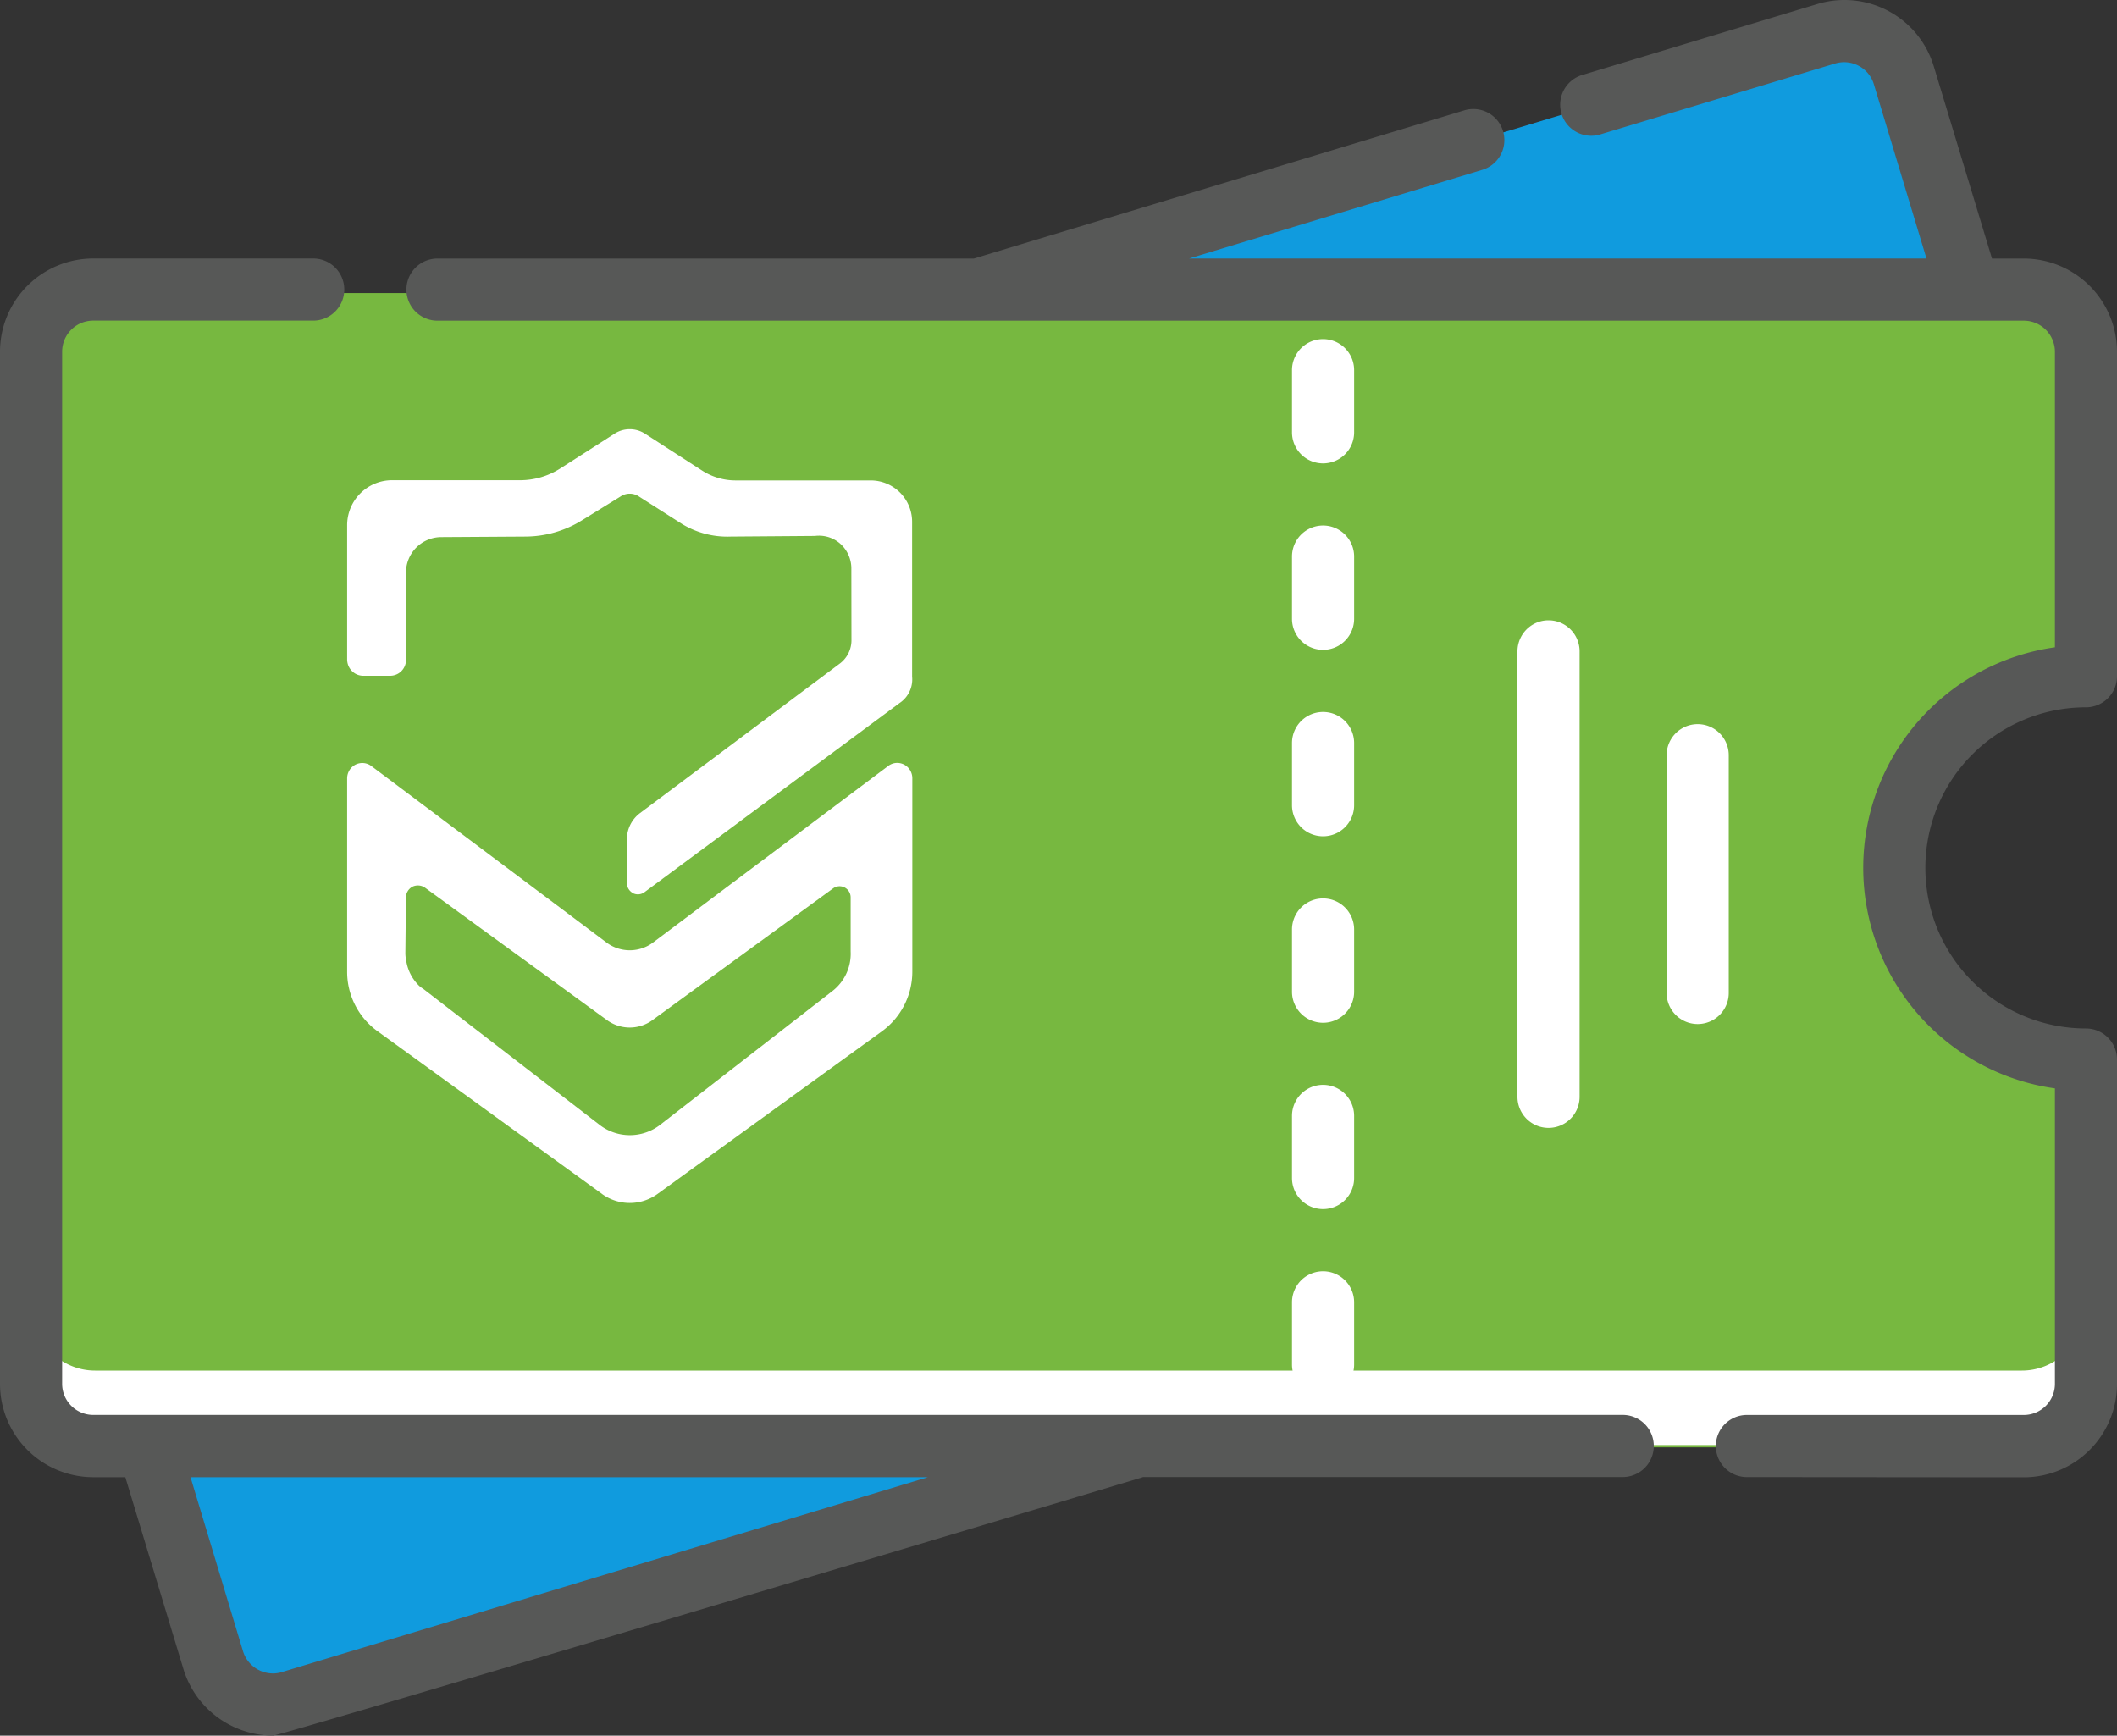
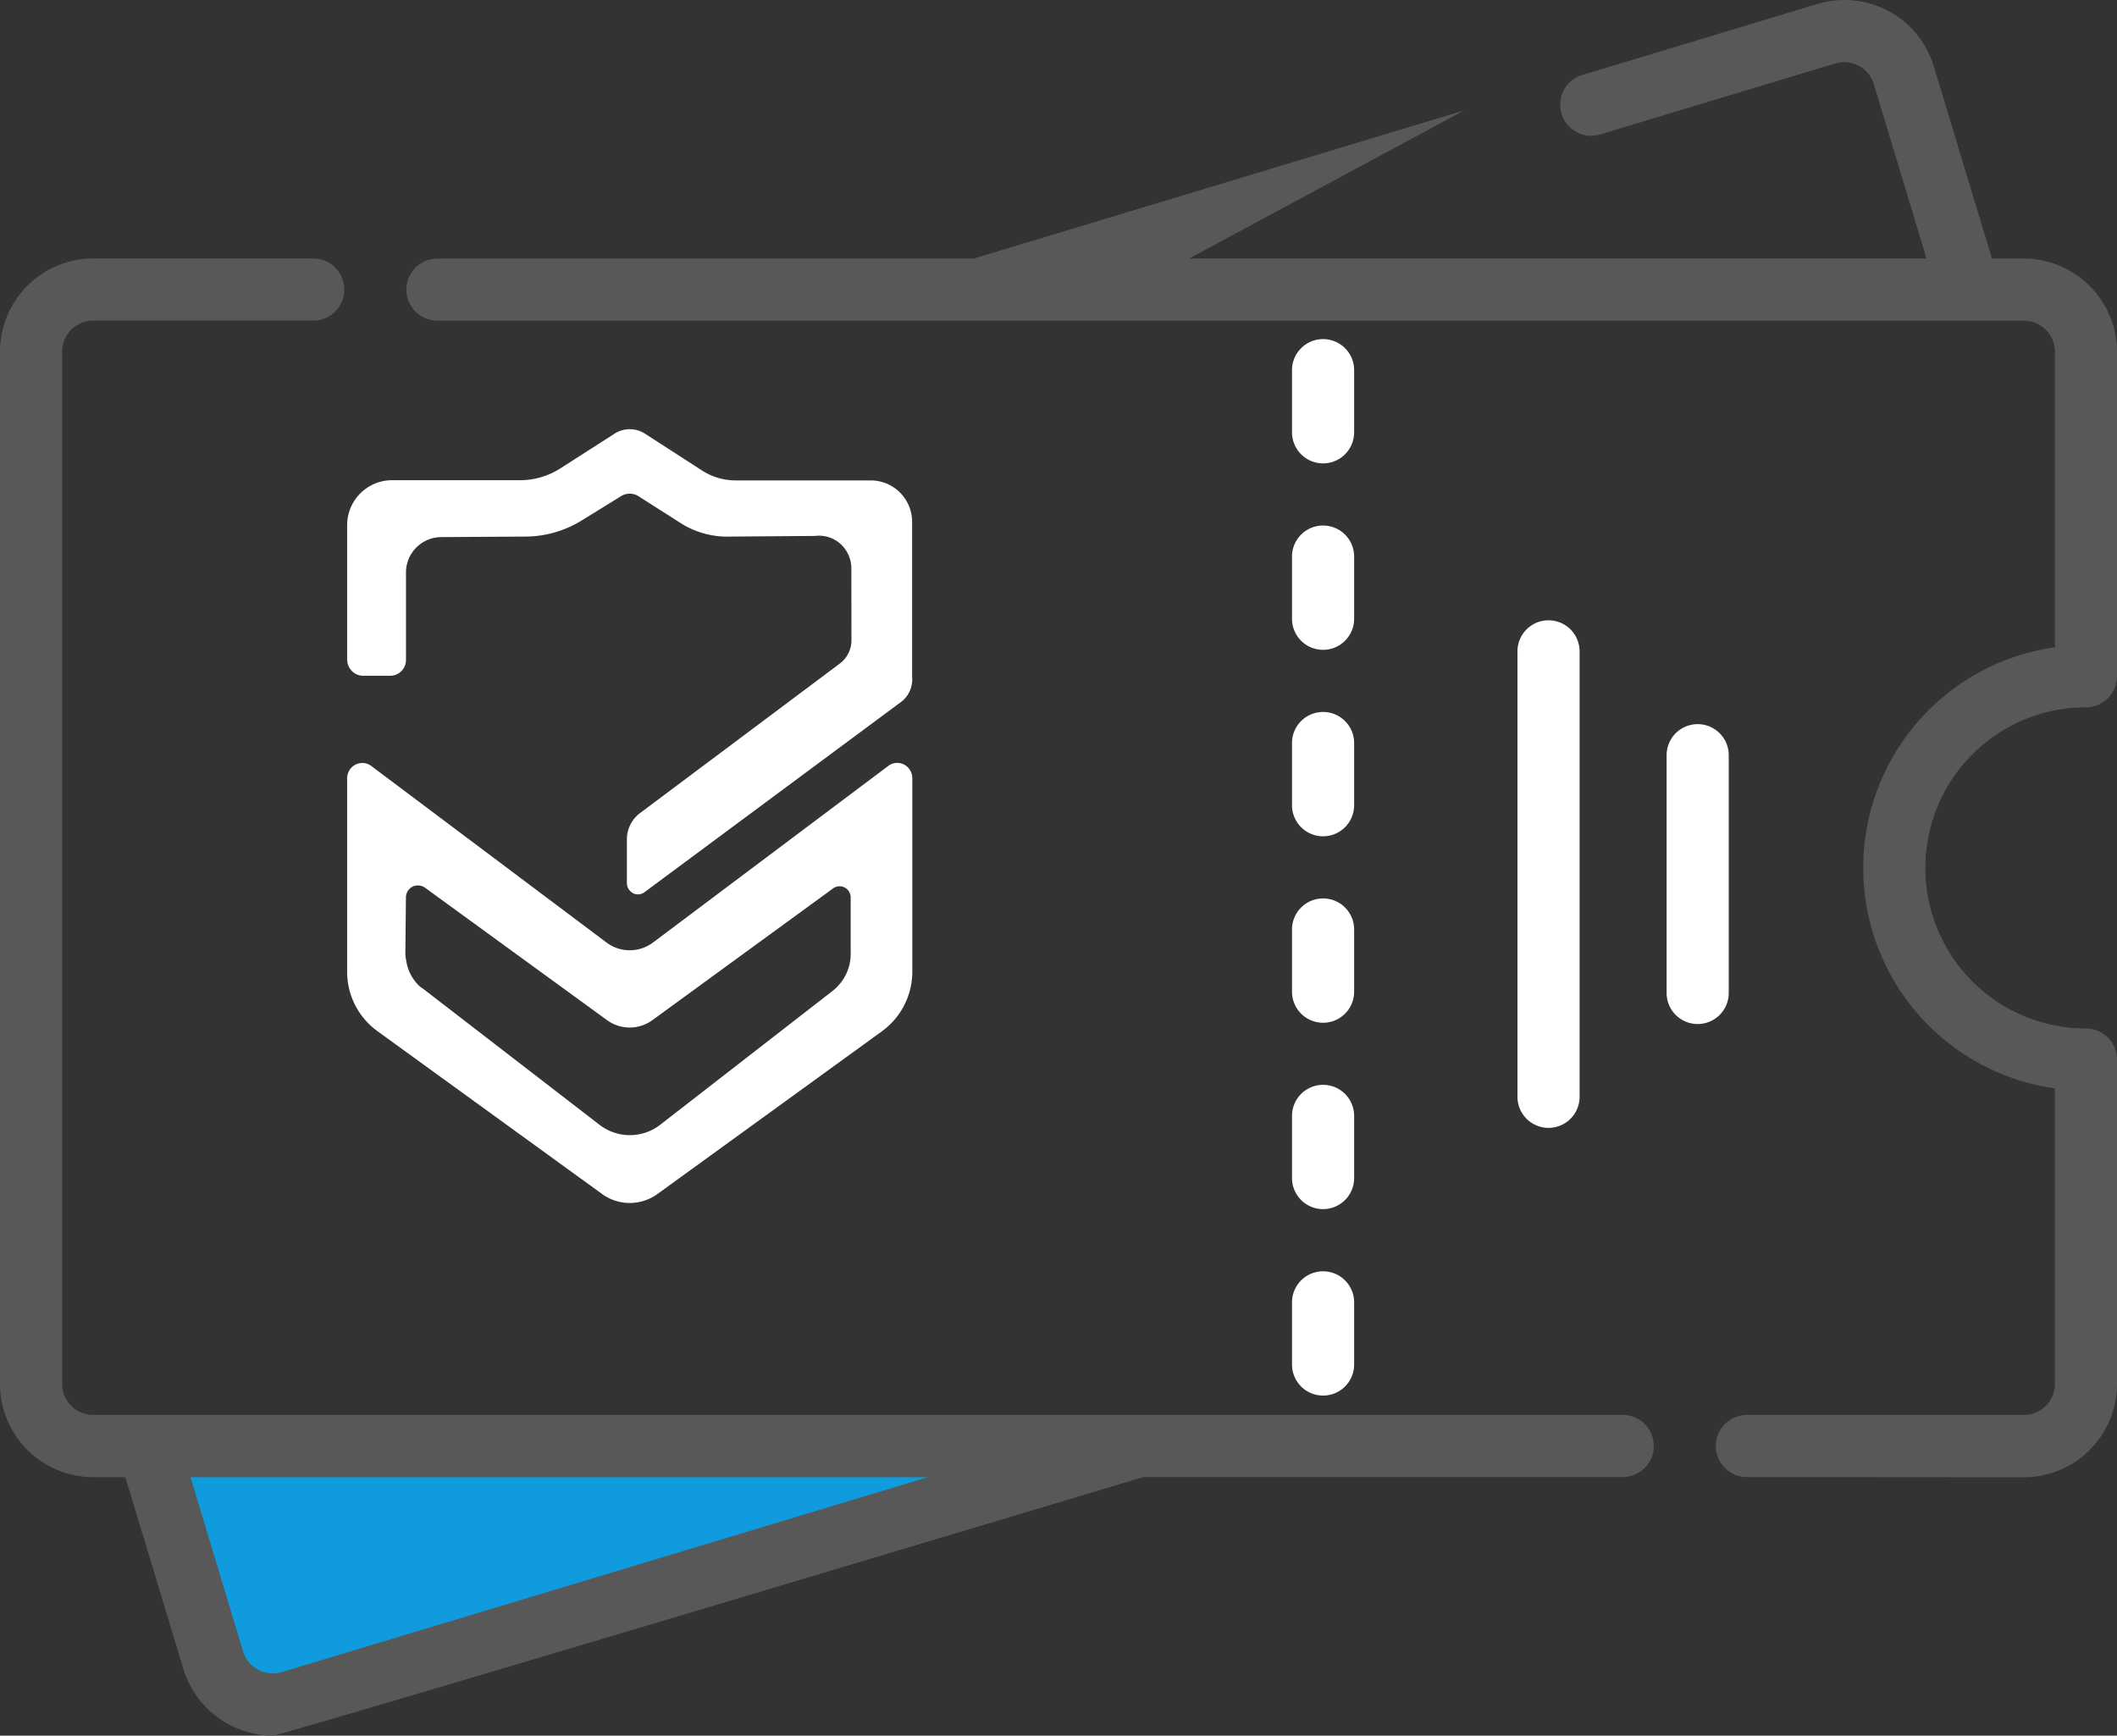
<svg xmlns="http://www.w3.org/2000/svg" width="40" height="32.794" viewBox="0 0 40 32.794">
  <rect x="0" y="0" width="40" height="32.794" fill="#333333" stroke="none" />
  <g transform="translate(0 0)">
    <g transform="translate(0.625 0.618)">
-       <path d="M35.136,10.9A3.614,3.614,0,0,1,38.75,7.29V1.172A1.172,1.172,0,0,0,37.578,0H1.172A1.172,1.172,0,0,0,0,1.172V20.637a1.172,1.172,0,0,0,1.172,1.172H37.578a1.172,1.172,0,0,0,1.172-1.172V14.518A3.614,3.614,0,0,1,35.136,10.9Z" transform="translate(0 4.919)" fill="#77b840" />
-       <path d="M37.578,1.172H1.172A1.172,1.172,0,0,1,0,0V1.406A1.172,1.172,0,0,0,1.172,2.578H37.578A1.172,1.172,0,0,0,38.75,1.406V0A1.172,1.172,0,0,1,37.578,1.172Z" transform="translate(0 24.106)" fill="#fff" />
-       <path d="M18.665,4.875,17.445.834A1.172,1.172,0,0,0,15.985.05L0,4.875Z" transform="translate(17.869)" fill="#109bde" />
      <path d="M0,0,1.22,4.042a1.172,1.172,0,0,0,1.46.783L18.665,0Z" transform="translate(2.216 26.684)" fill="#109bde" />
    </g>
    <path d="M4.817,14.45.569,11.371A1.385,1.385,0,0,1,0,10.25V6.6a.292.292,0,0,1,.157-.262.291.291,0,0,1,.129-.031.285.285,0,0,1,.171.057L4.894,9.694a.733.733,0,0,0,.892,0l4.439-3.332a.281.281,0,0,1,.169-.057.287.287,0,0,1,.128.031.291.291,0,0,1,.157.258V10.25a1.393,1.393,0,0,1-.567,1.121L5.864,14.45a.892.892,0,0,1-1.048,0ZM1.234,8.644a.234.234,0,0,0-.123.209L1.1,9.9a.6.6,0,0,0,.015.132.83.83,0,0,0,.22.459.407.407,0,0,0,.1.081L4.77,13.144a.937.937,0,0,0,1.143,0l3.251-2.524a.891.891,0,0,0,.35-.751V8.847A.212.212,0,0,0,9.4,8.659a.215.215,0,0,0-.094-.023.212.212,0,0,0-.122.039L5.769,11.165a.728.728,0,0,1-.859,0l-3.436-2.5a.232.232,0,0,0-.134-.044A.237.237,0,0,0,1.234,8.644ZM5.4,8.765a.216.216,0,0,1-.114-.192V7.752a.62.62,0,0,1,.25-.5L9.3,4.435a.551.551,0,0,0,.229-.464L9.527,2.615a.626.626,0,0,0-.213-.454.607.607,0,0,0-.475-.144L7.25,2.029a1.647,1.647,0,0,1-.917-.235l-.816-.52a.312.312,0,0,0-.355,0l-.737.455a2.04,2.04,0,0,1-1.053.3l-1.6.01a.669.669,0,0,0-.66.675l0,1.643a.3.3,0,0,1-.086.213.3.3,0,0,1-.211.089H.31A.3.3,0,0,1,.091,4.57.313.313,0,0,1,0,4.349V1.821A.85.85,0,0,1,.844.964H3.268a1.41,1.41,0,0,0,.76-.223L5.054.084a.531.531,0,0,1,.572,0l1.085.7a1.17,1.17,0,0,0,.628.184H9.9a.782.782,0,0,1,.775.788v.666c0,.059,0,2.253,0,2.253a.536.536,0,0,1-.238.5L5.616,8.75a.21.21,0,0,1-.22.015Z" transform="translate(6.559 8.109)" fill="#fff" />
-     <path d="M3.468,31.542l-1.1-3.632h-.61A1.763,1.763,0,0,1,0,26.149V6.646A1.763,1.763,0,0,1,1.761,4.884H5.918a.587.587,0,1,1,0,1.174H1.761a.587.587,0,0,0-.587.587v19.5a.588.588,0,0,0,.587.588h28.9a.587.587,0,1,1,0,1.174H21.6l-.041.013c-1.662.5-16.243,4.872-16.4,4.872A1.773,1.773,0,0,1,3.468,31.542ZM4.592,31.2a.592.592,0,0,0,.563.418.571.571,0,0,0,.169-.025L17.532,27.91H3.6Zm28.415-3.292a.587.587,0,1,1,0-1.174h5.232a.588.588,0,0,0,.588-.587V20.564a4.208,4.208,0,0,1,0-8.334V6.646a.588.588,0,0,0-.588-.587H8.266a.587.587,0,0,1,0-1.174H18.4l9.268-2.8a.587.587,0,1,1,.339,1.124L22.468,4.884H36.4l-.994-3.292a.587.587,0,0,0-.732-.392L30.258,2.533a.587.587,0,1,1-.339-1.123L34.338.076a1.763,1.763,0,0,1,2.2,1.177l1.1,3.632h.609A1.763,1.763,0,0,1,40,6.646v6.131a.587.587,0,0,1-.587.587,3.034,3.034,0,0,0,0,6.068.587.587,0,0,1,.587.587v6.132a1.763,1.763,0,0,1-1.761,1.761Z" fill="#575857" />
+     <path d="M3.468,31.542l-1.1-3.632h-.61A1.763,1.763,0,0,1,0,26.149V6.646A1.763,1.763,0,0,1,1.761,4.884H5.918a.587.587,0,1,1,0,1.174H1.761a.587.587,0,0,0-.587.587v19.5a.588.588,0,0,0,.587.588h28.9a.587.587,0,1,1,0,1.174H21.6l-.041.013c-1.662.5-16.243,4.872-16.4,4.872A1.773,1.773,0,0,1,3.468,31.542ZM4.592,31.2a.592.592,0,0,0,.563.418.571.571,0,0,0,.169-.025L17.532,27.91H3.6Zm28.415-3.292a.587.587,0,1,1,0-1.174h5.232a.588.588,0,0,0,.588-.587V20.564a4.208,4.208,0,0,1,0-8.334V6.646a.588.588,0,0,0-.588-.587H8.266a.587.587,0,0,1,0-1.174H18.4l9.268-2.8L22.468,4.884H36.4l-.994-3.292a.587.587,0,0,0-.732-.392L30.258,2.533a.587.587,0,1,1-.339-1.123L34.338.076a1.763,1.763,0,0,1,2.2,1.177l1.1,3.632h.609A1.763,1.763,0,0,1,40,6.646v6.131a.587.587,0,0,1-.587.587,3.034,3.034,0,0,0,0,6.068.587.587,0,0,1,.587.587v6.132a1.763,1.763,0,0,1-1.761,1.761Z" fill="#575857" />
    <path d="M0,19.373V18.2a.587.587,0,1,1,1.174,0v1.174a.587.587,0,1,1-1.174,0Zm0-3.523V14.677a.587.587,0,0,1,1.174,0v1.174a.587.587,0,1,1-1.174,0Zm4.26-1.535V5.9a.587.587,0,1,1,1.174,0v8.416a.587.587,0,1,1-1.174,0Zm2.818-1.962V7.862a.587.587,0,1,1,1.174,0v4.492a.587.587,0,1,1-1.174,0ZM0,12.329V11.155a.587.587,0,0,1,1.174,0v1.175a.587.587,0,0,1-1.174,0ZM0,8.807V7.632a.587.587,0,0,1,1.174,0V8.807A.587.587,0,0,1,0,8.807ZM0,5.284V4.109a.587.587,0,0,1,1.174,0V5.284A.587.587,0,0,1,0,5.284ZM0,1.761V.587a.587.587,0,0,1,1.174,0V1.761A.587.587,0,0,1,0,1.761Z" transform="translate(24.412 6.407)" fill="#fff" />
  </g>
</svg>